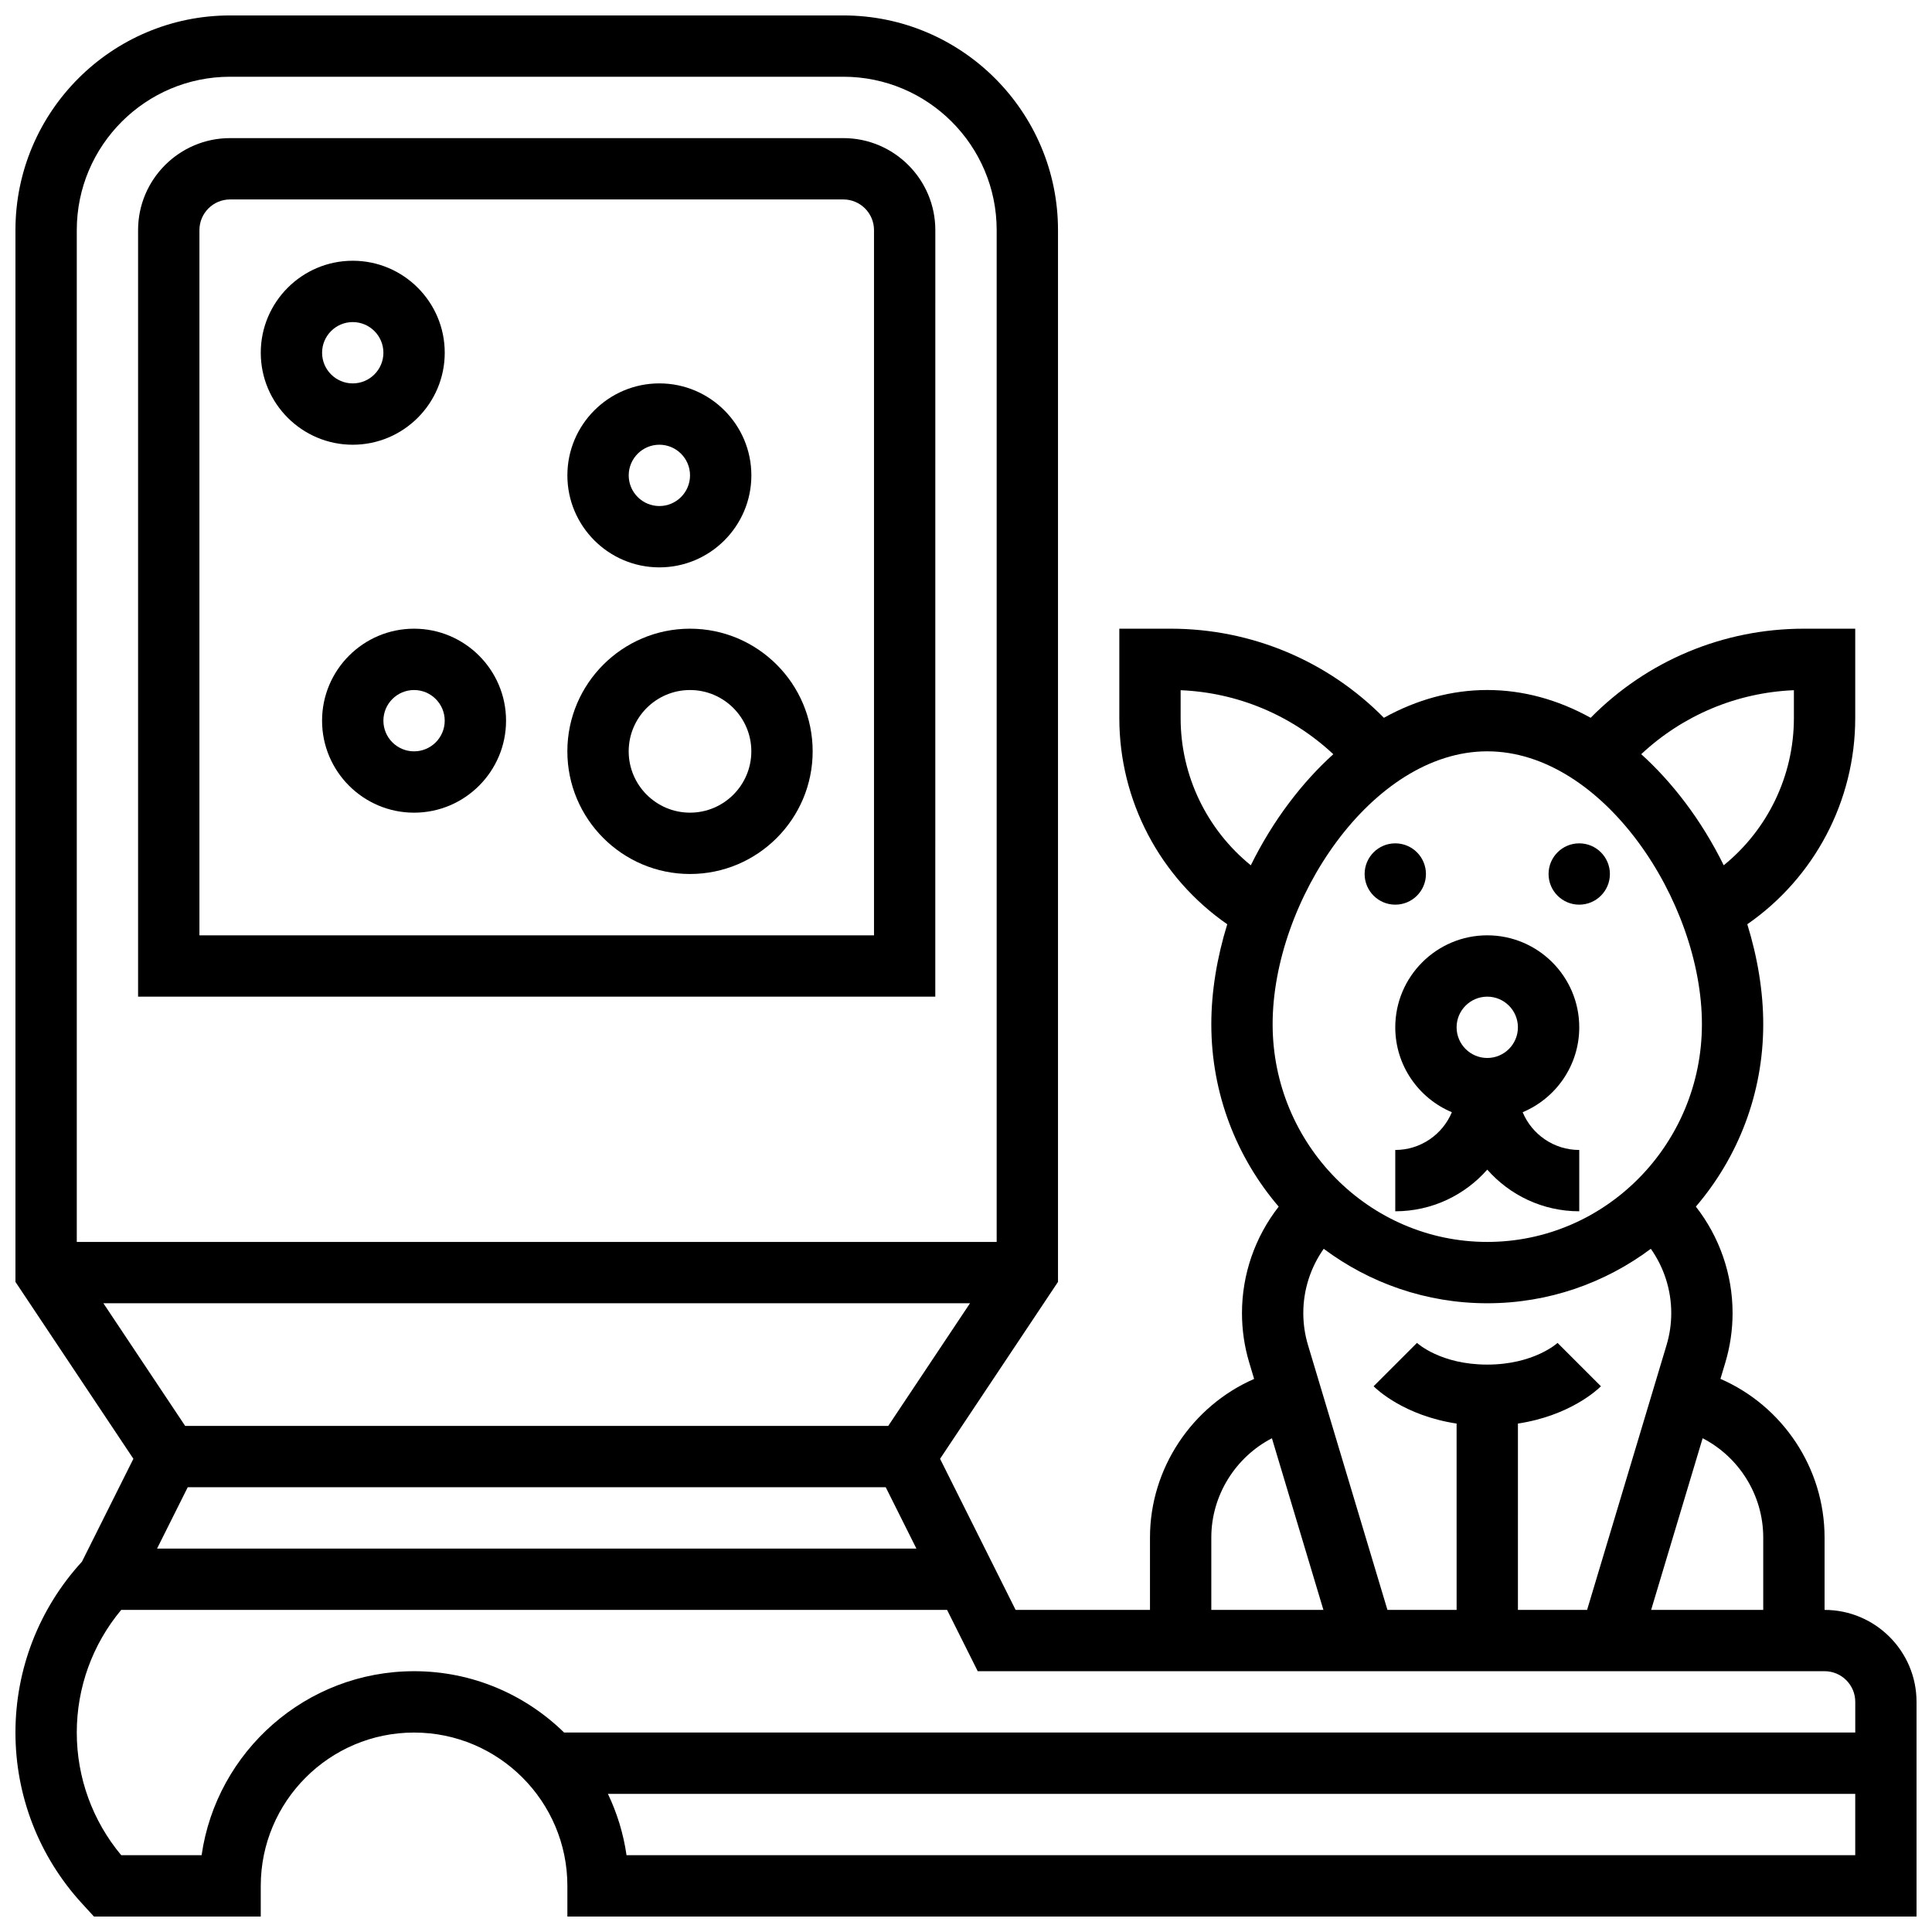
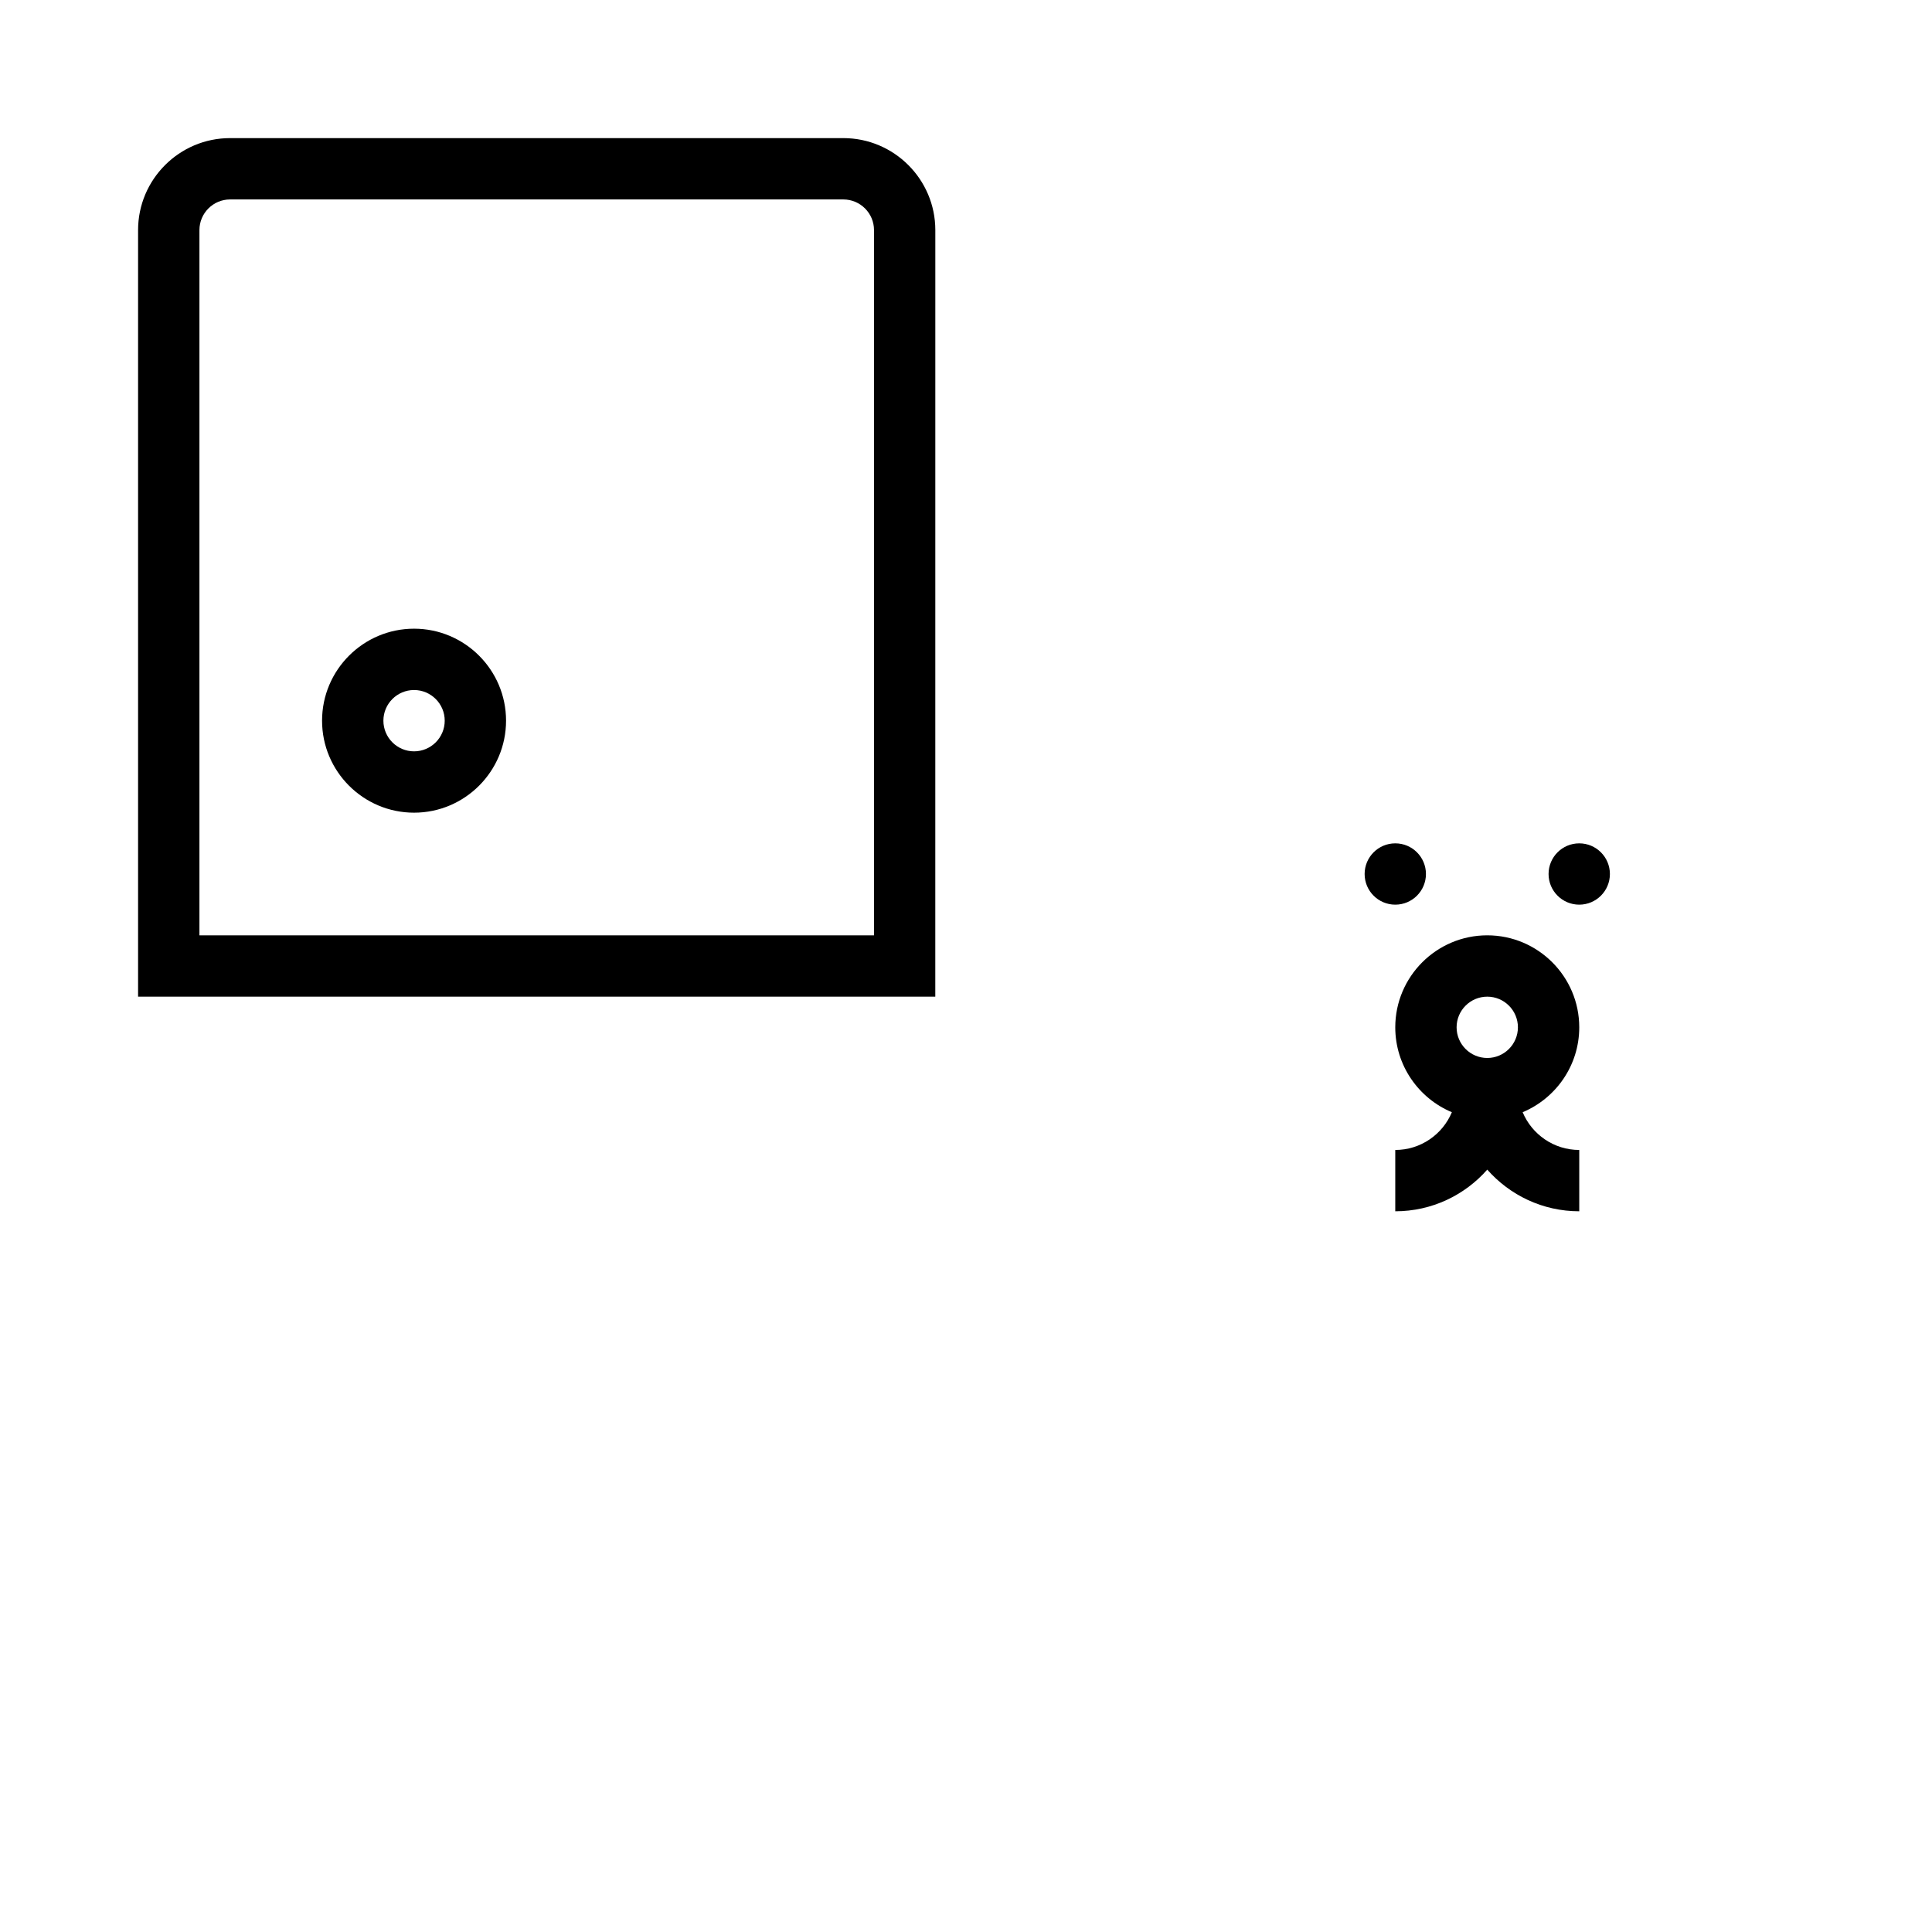
<svg xmlns="http://www.w3.org/2000/svg" width="800px" height="800px" version="1.1" viewBox="144 144 512 512">
  <defs>
    <clipPath id="a">
-       <path d="m148.09 148.09h503.81v503.81h-503.81z" />
-     </clipPath>
+       </clipPath>
  </defs>
  <path d="m513.76 416.25c0 10.121 6.199 18.816 15 22.5-2.453 5.867-8.25 10.004-15 10.004v16.25c9.703 0 18.418-4.277 24.379-11.039 5.961 6.762 14.676 11.039 24.379 11.039v-16.25c-6.746 0-12.547-4.137-15-10.004 8.801-3.684 15-12.379 15-22.5 0-13.441-10.934-24.379-24.379-24.379-13.441 0-24.379 10.938-24.379 24.379zm24.379-8.125c4.481 0 8.125 3.644 8.125 8.125s-3.644 8.125-8.125 8.125-8.125-3.644-8.125-8.125 3.644-8.125 8.125-8.125z" />
  <path d="m521.89 375.62c0 4.488-3.637 8.125-8.125 8.125s-8.125-3.637-8.125-8.125c0-4.488 3.637-8.125 8.125-8.125s8.125 3.637 8.125 8.125" />
  <path d="m570.64 375.62c0 4.488-3.641 8.125-8.125 8.125-4.488 0-8.129-3.637-8.129-8.125 0-4.488 3.641-8.125 8.129-8.125 4.484 0 8.125 3.637 8.125 8.125" />
  <g clip-path="url(#a)">
-     <path d="m627.53 570.64v-19.191c0-18.461-11.176-34.891-27.594-42.035l1.281-4.277c1.281-4.273 1.934-8.703 1.934-13.164 0-10.297-3.484-20.211-9.73-28.207 11.109-12.969 17.855-29.863 17.855-48.332 0-8.59-1.477-17.621-4.223-26.5 17.797-12.336 28.602-32.688 28.602-54.617v-23.707h-13.613c-21.406 0-41.621 8.527-56.5 23.613-8.707-4.828-17.973-7.363-27.398-7.363s-18.691 2.535-27.398 7.363c-14.879-15.086-35.094-23.613-56.5-23.613h-13.613v23.707c0 21.93 10.805 42.285 28.602 54.621-2.746 8.879-4.223 17.91-4.223 26.5 0 18.469 6.746 35.363 17.855 48.336-6.246 7.992-9.73 17.906-9.73 28.207 0 4.461 0.648 8.891 1.934 13.164l1.285 4.285c-16.395 7.16-27.598 23.652-27.598 42.02v19.191h-35.609l-8.125-16.25-11.898-23.793 31.254-46.883v-278.74c0-31.363-25.516-56.883-56.883-56.883h-162.52c-31.367 0-56.883 25.516-56.883 56.883v278.74l31.254 46.879-13.633 27.27-0.023 0.023c-11.348 12.387-17.598 28.461-17.598 45.258 0 16.797 6.25 32.871 17.598 45.258l3.203 3.496h44.207v-8.125c0-22.402 18.227-40.629 40.629-40.629 22.402 0 40.629 18.227 40.629 40.629v8.125h357.54v-56.883c0-13.441-10.934-24.375-24.375-24.375zm-16.254-19.191v19.191h-29.707l13.648-45.492c9.633 4.969 16.059 15.047 16.059 26.301zm-65.008-30.188c13.773-2.098 21.086-8.973 21.996-9.883l-11.492-11.492c-0.055 0.059-6.297 5.746-18.629 5.746-12.34 0-18.469-5.598-18.727-5.836l0.094 0.09-11.492 11.492c0.91 0.91 8.223 7.785 21.996 9.883l0.004 49.379h-18.332l-21.051-70.172c-0.828-2.758-1.246-5.617-1.246-8.496 0-6.152 1.93-12.09 5.41-17.027 12.137 9.062 27.129 14.434 43.344 14.434s31.207-5.371 43.348-14.434c3.481 4.941 5.41 10.879 5.41 17.027 0 2.879-0.418 5.738-1.246 8.496l-21.055 70.172h-18.332zm73.133-194.35v7.398c0 15.289-6.957 29.559-18.594 38.996-2.887-5.852-6.309-11.465-10.215-16.633-3.644-4.82-7.547-9.102-11.648-12.805 11-10.289 25.273-16.328 40.457-16.957zm-162.52 7.402v-7.398c15.184 0.625 29.457 6.668 40.461 16.961-4.106 3.703-8.008 7.984-11.648 12.805-3.906 5.168-7.328 10.781-10.215 16.633-11.641-9.441-18.598-23.715-18.598-39zm81.262 8.797c30.633 0 56.883 39.766 56.883 72.32 0 31.812-25.516 57.695-56.883 57.695-31.363 0-56.883-25.883-56.883-57.695 0-32.555 26.25-72.32 56.883-72.32zm-73.133 208.34c0-11.195 6.441-21.312 16.062-26.297l13.645 45.488h-29.707zm-271.94-29.566-21.668-32.504h229.66l-21.668 32.504zm185.66 16.254 8.125 16.25h-201.23l8.125-16.25zm-173.75-373.8h162.52c22.402 0 40.629 18.227 40.629 40.629v268.16l-243.78 0.004v-268.16c0-22.406 18.227-40.633 40.633-40.633zm48.754 422.55c-28.605 0-52.348 21.227-56.305 48.754l-21.305 0.004c-7.609-9.117-11.777-20.57-11.777-32.504 0-11.934 4.164-23.387 11.777-32.504h218.86l8.125 16.25h224.43c4.481 0 8.125 3.644 8.125 8.125v8.125l-342.17 0.004c-10.262-10.043-24.293-16.254-39.754-16.254zm56.305 48.758c-0.824-5.738-2.519-11.195-4.93-16.25l330.55-0.004v16.25z" />
-   </g>
+     </g>
  <path d="m391.87 204.98c0-13.441-10.938-24.379-24.379-24.379h-162.52c-13.441 0-24.379 10.938-24.379 24.379v203.15h211.27zm-16.25 186.89h-178.77v-186.89c0-4.481 3.644-8.125 8.125-8.125h162.52c4.481 0 8.125 3.644 8.125 8.125z" />
-   <path d="m326.86 310.61c-17.922 0-32.504 14.582-32.504 32.504 0 17.922 14.582 32.504 32.504 32.504s32.504-14.582 32.504-32.504c0-17.922-14.578-32.504-32.504-32.504zm0 48.754c-8.961 0-16.25-7.293-16.25-16.25 0-8.961 7.293-16.25 16.25-16.25 8.961 0 16.25 7.293 16.25 16.25 0.004 8.961-7.289 16.25-16.25 16.25z" />
-   <path d="m261.86 237.48c0-13.441-10.934-24.379-24.379-24.379-13.441 0-24.375 10.934-24.375 24.379 0 13.441 10.934 24.379 24.379 24.379 13.441-0.004 24.375-10.938 24.375-24.379zm-32.504 0c0-4.481 3.644-8.125 8.125-8.125 4.481 0 8.125 3.644 8.125 8.125s-3.644 8.125-8.125 8.125c-4.477 0-8.125-3.644-8.125-8.125z" />
-   <path d="m318.74 294.36c13.441 0 24.379-10.934 24.379-24.379 0-13.441-10.934-24.379-24.379-24.379-13.441 0-24.379 10.934-24.379 24.379 0 13.445 10.938 24.379 24.379 24.379zm0-32.504c4.481 0 8.125 3.644 8.125 8.125s-3.644 8.125-8.125 8.125-8.125-3.644-8.125-8.125c0-4.477 3.644-8.125 8.125-8.125z" />
  <path d="m253.73 310.61c-13.441 0-24.379 10.934-24.379 24.379 0 13.441 10.934 24.379 24.379 24.379 13.441 0 24.379-10.934 24.379-24.379 0-13.445-10.938-24.379-24.379-24.379zm0 32.504c-4.481 0-8.125-3.644-8.125-8.125 0-4.481 3.644-8.125 8.125-8.125s8.125 3.644 8.125 8.125c0 4.481-3.644 8.125-8.125 8.125z" />
</svg>